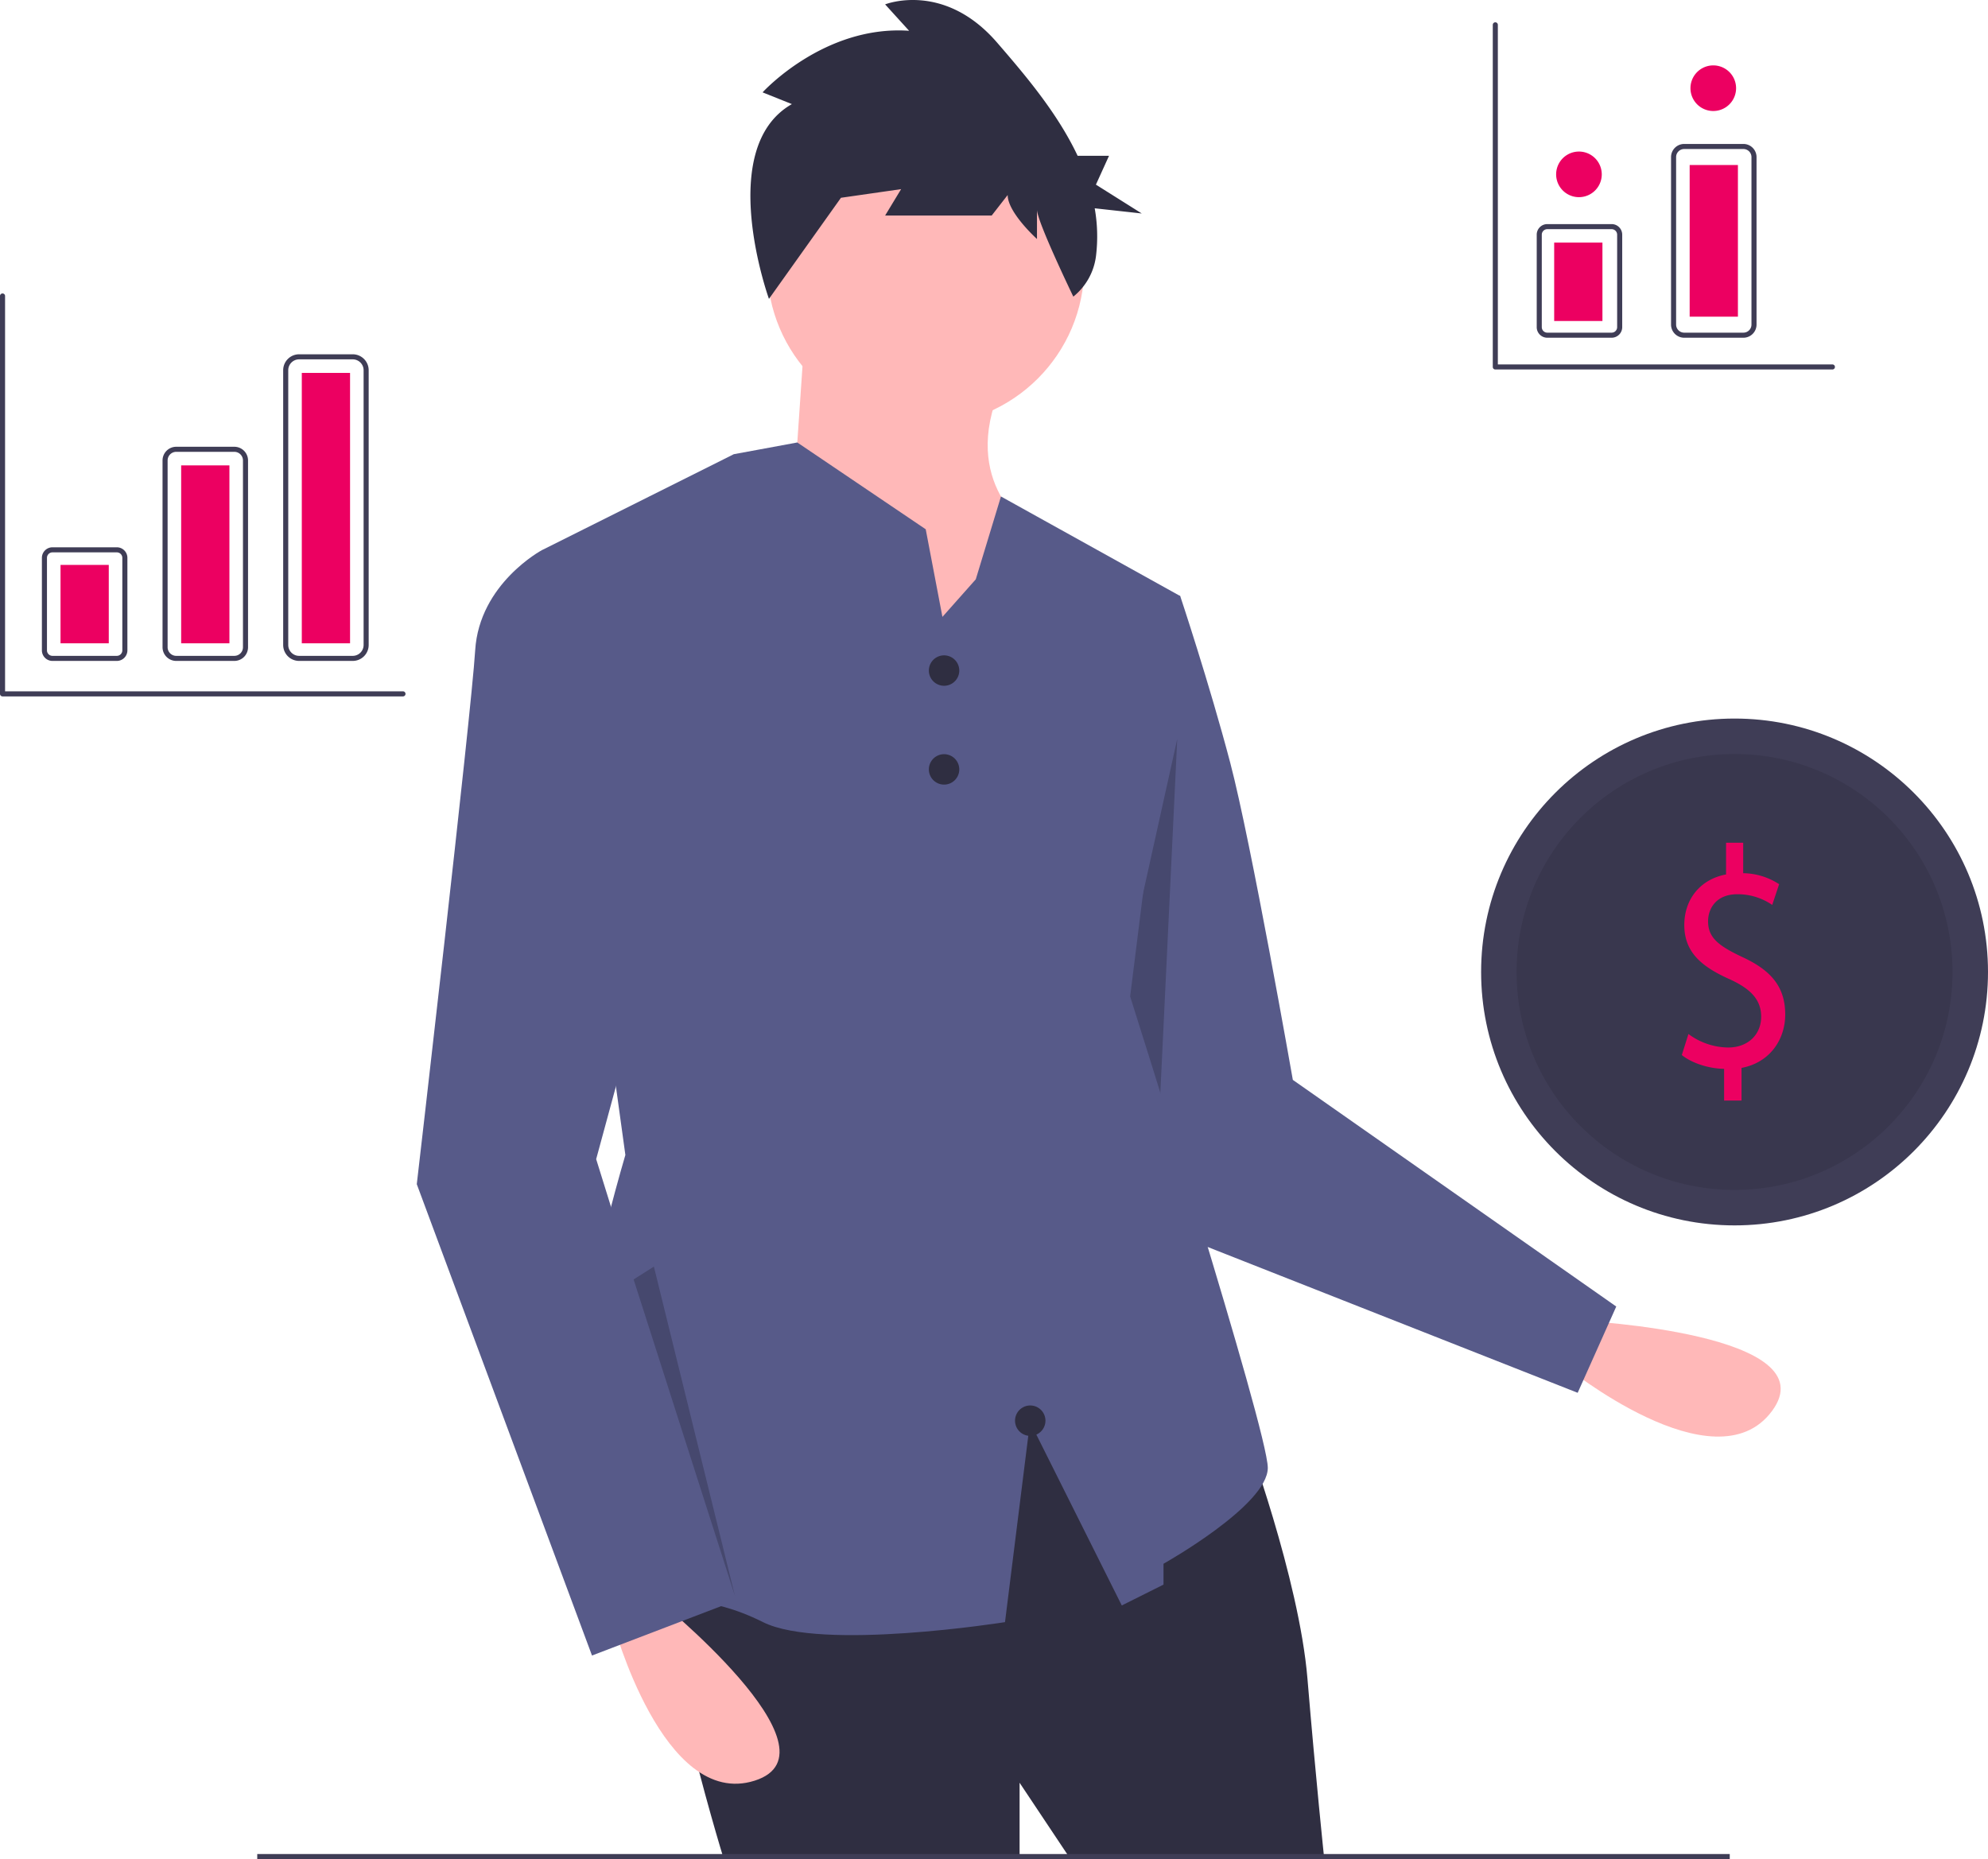
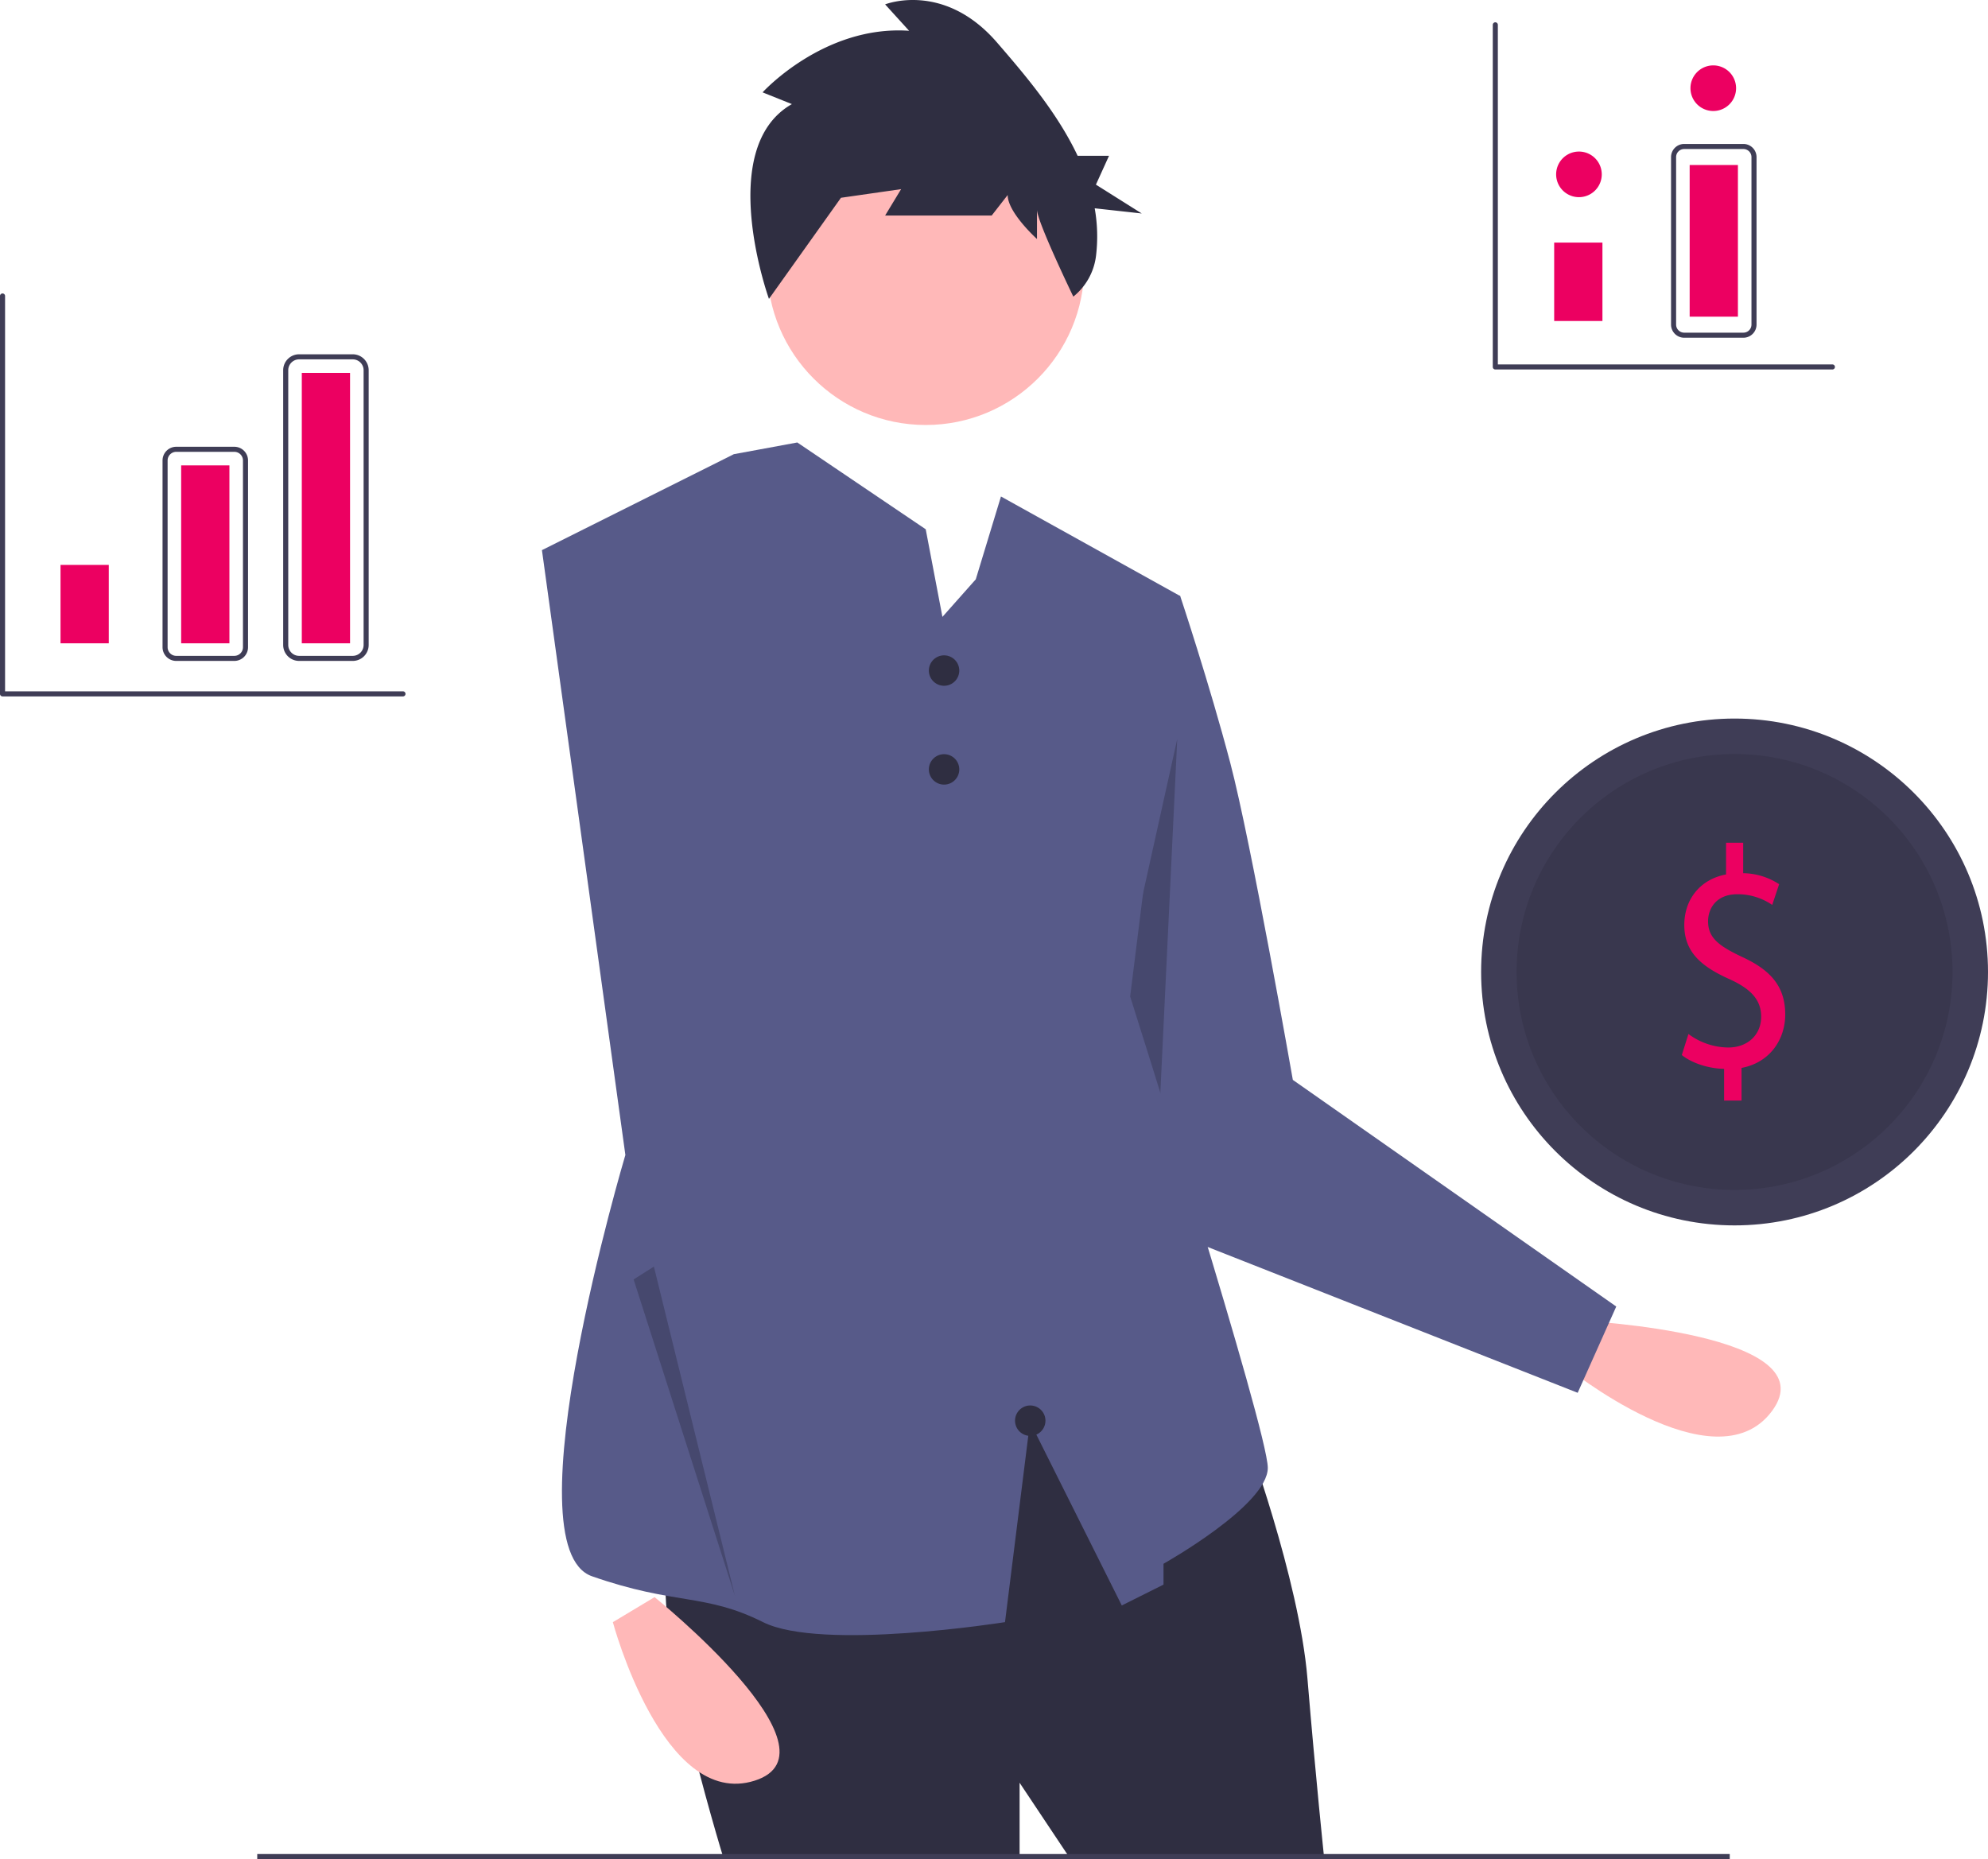
<svg xmlns="http://www.w3.org/2000/svg" data-bbox="0 0 784.398 733.607" viewBox="0 0 784.398 733.607" height="733.607" width="784.398" data-type="color">
  <g>
    <path fill="#ffb8b8" d="M624.745 521.218s97.04 5.017 74.438 35.565-81.995-17.92-81.995-17.92z" data-color="1" />
    <path fill="#575a89" d="M445.916 230.251l19.752 4.938s11.522 34.566 19.752 65.84 24.69 125.097 24.69 125.097l127.61 89.433-15.22 34.047-170-67-37.858-148.656z" data-color="2" />
    <path opacity=".2" d="M464.5 291.607l-7.362 154.165 15.362 45.835-45-33 37-167z" fill="#000000" data-color="3" />
    <path fill="#2f2e41" d="M491.181 565.213s21.398 57.61 24.69 97.115 6.584 70.778 6.584 70.778H422.049l-19.752-29.628v29.628H285.429s-32.92-106.99-19.752-120.158 138.265-69.133 138.265-69.133z" data-color="4" />
    <path fill="#3f3d56" d="M682.5 731.607v2h-581v-2h581z" data-color="5" />
    <path fill="#ffb8b8" d="M427.809 105.155c0 34.544-28.004 62.548-62.548 62.548s-62.548-28.004-62.548-62.548 28.004-62.548 62.548-62.548 62.548 28.004 62.548 62.548z" data-color="1" />
-     <path fill="#ffb8b8" d="M317.527 131.491l-4.938 72.424 62.548 83.946 31.275-79.008s-27.983-18.106-11.522-55.964z" data-color="1" />
    <path fill="#575a89" d="M500.23 579.203c0 14.82-41.15 37.86-41.15 37.86v8.23l-16.46 8.23-36.21-72.42-9.87 79s-72.43 11.53-95.47 0c-23.05-11.52-34.57-6.58-67.49-18.1s13.17-166.25 13.17-166.25l-32.92-238.67 71.92-35.96 3.79-1.9 9.89-1.82 15.16-2.8 50.67 34.25 4.08 21.4 2.51 13.17 13.16-14.82 9.94-32.69 70.72 39.28-19.75 158.01s54.31 171.19 54.31 186z" data-color="2" />
    <path fill="#ffb8b8" d="M258.271 630.231s75.716 60.902 39.504 72.424-55.964-62.548-55.964-62.548z" data-color="1" />
-     <path fill="#575a89" d="M230.289 220.375l-16.46-3.292s-24.69 13.168-26.336 39.504-23.044 210.69-23.044 210.69l69.132 185.998 55.964-21.398L235.227 457.4l41.15-151.433z" data-color="2" />
    <path fill="#2f2e41" d="M378.5 264.607a6 6 0 11-12 0 6 6 0 0112 0z" data-color="4" />
    <path fill="#2f2e41" d="M378.5 303.607a6 6 0 11-12 0 6 6 0 0112 0z" data-color="4" />
    <path fill="#2f2e41" d="M412.5 560.607a6 6 0 11-12 0 6 6 0 0112 0z" data-color="4" />
    <path fill="#2f2e41" d="M312.453 41.077l-11.563-4.63s24.176-26.616 57.812-24.301l-9.46-10.415s23.125-9.258 44.147 15.044c11.051 12.775 23.838 27.791 31.809 44.707h12.382l-5.168 11.379 18.088 11.38-18.565-2.045a63.589 63.589 0 01.503 18.875 24.421 24.421 0 01-8.942 15.976s-14.34-29.681-14.34-34.31v11.572s-11.562-10.415-11.562-17.358l-6.307 8.1h-42.045l6.307-10.415-24.176 3.472 9.46-12.73-37.43 52.565s-21.433-59.508 9.05-76.866z" data-color="4" />
    <path fill="#3f3d56" d="M784.398 383.545c0 55.228-44.772 100-100 100s-100-44.772-100-100 44.772-100 100-100 100 44.772 100 100z" data-color="5" />
    <path opacity=".1" d="M770.398 383.545c0 47.496-38.504 86-86 86s-86-38.504-86-86 38.504-86 86-86 86 38.504 86 86z" fill="#000000" data-color="3" />
    <path fill="#ec0061" d="M680.277 434.293v-12.517c-6.327-.124-12.873-2.355-16.691-5.454l2.618-8.303a26.681 26.681 0 0015.71 5.329c7.745 0 12.981-5.081 12.981-12.145 0-6.817-4.254-11.03-12.327-14.748-11.128-4.957-18-10.658-18-21.44 0-10.287 6.436-18.094 16.473-19.953v-12.517h6.763v12.021a26.543 26.543 0 0114.183 4.338l-2.728 8.18a24.107 24.107 0 00-13.746-4.215c-8.4 0-11.563 5.701-11.563 10.659 0 6.444 4.036 9.666 13.527 14.128 11.237 5.205 16.91 11.65 16.91 22.68 0 9.79-6 18.961-17.237 21.067v12.89z" data-color="6" />
    <path opacity=".2" d="M250.005 504.87L290 629.803l-32-130-7.995 5.067z" fill="#000000" data-color="3" />
-     <path fill="#3f3d56" d="M46.093 260.803H20.707a4.178 4.178 0 01-4.174-4.173v-36.493a4.178 4.178 0 014.174-4.174h25.386a4.178 4.178 0 014.174 4.173v36.494a4.178 4.178 0 01-4.174 4.173zm-25.386-42.84a2.176 2.176 0 00-2.174 2.173v36.494a2.176 2.176 0 002.174 2.173h25.386a2.176 2.176 0 002.174-2.173v-36.493a2.176 2.176 0 00-2.174-2.174z" data-color="5" />
    <path fill="#3f3d56" d="M92.463 260.803H69.537a5.41 5.41 0 01-5.404-5.404V181.7a5.41 5.41 0 015.404-5.404h22.926a5.41 5.41 0 015.404 5.404v73.7a5.41 5.41 0 01-5.404 5.403zm-22.926-82.507a3.408 3.408 0 00-3.404 3.404v73.7a3.408 3.408 0 003.404 3.403h22.926a3.408 3.408 0 003.404-3.404V181.7a3.408 3.408 0 00-3.404-3.404z" data-color="5" />
    <path fill="#3f3d56" d="M139.178 260.803h-21.155a6.296 6.296 0 01-6.29-6.29v-108.42a6.296 6.296 0 016.29-6.29h21.155a6.296 6.296 0 016.289 6.29v108.42a6.296 6.296 0 01-6.29 6.29zm-21.155-119a4.294 4.294 0 00-4.29 4.29v108.42a4.294 4.294 0 004.29 4.29h21.155a4.294 4.294 0 004.289-4.29v-108.42a4.294 4.294 0 00-4.29-4.29z" data-color="5" />
    <path fill="#ec0061" d="M42.92 222.913v30.94H23.88v-30.94h19.04z" data-color="6" />
    <path fill="#ec0061" d="M90.52 183.643v70.21H71.48v-70.21h19.04z" data-color="6" />
    <path fill="#ec0061" d="M138.12 147.15v106.703h-19.04V147.15h19.04z" data-color="6" />
    <path fill="#3f3d56" d="M723 145.803H590a1 1 0 01-1-1v-135a1 1 0 012 0v134h132a1 1 0 010 2z" data-color="5" />
    <path fill="#3f3d56" d="M159 274.803H1a1 1 0 01-1-1v-157a1 1 0 012 0v156h157a1 1 0 010 2z" data-color="5" />
-     <path fill="#3f3d56" d="M635.899 133.27h-25.387a4.178 4.178 0 01-4.174-4.173V92.603a4.178 4.178 0 014.174-4.174h25.387a4.178 4.178 0 014.172 4.174v36.493a4.178 4.178 0 01-4.172 4.173zm-25.387-42.84a2.176 2.176 0 00-2.174 2.174v36.493a2.176 2.176 0 002.174 2.173h25.387a2.176 2.176 0 002.172-2.173V92.604a2.176 2.176 0 00-2.172-2.174z" data-color="5" />
    <path fill="#3f3d56" d="M687.888 133.27h-23.366a5.19 5.19 0 01-5.184-5.184v-66.1a5.19 5.19 0 015.184-5.183h23.366a5.19 5.19 0 015.183 5.184v66.1a5.19 5.19 0 01-5.183 5.183zm-23.366-74.467a3.187 3.187 0 00-3.184 3.184v66.1a3.187 3.187 0 003.184 3.183h23.366a3.187 3.187 0 003.183-3.184v-66.1a3.187 3.187 0 00-3.182-3.183z" data-color="5" />
    <path fill="#ec0061" d="M632.268 95.727v30.94h-19.04v-30.94h19.04z" data-color="6" />
    <path fill="#ec0061" d="M685.725 65.105v59.864h-19.04V65.105h19.04z" data-color="6" />
    <path fill="#ec0061" d="M632 68.803a9 9 0 11-18 0 9 9 0 0118 0z" data-color="6" />
    <path fill="#ec0061" d="M685 34.803a9 9 0 11-18 0 9 9 0 0118 0z" data-color="6" />
  </g>
</svg>